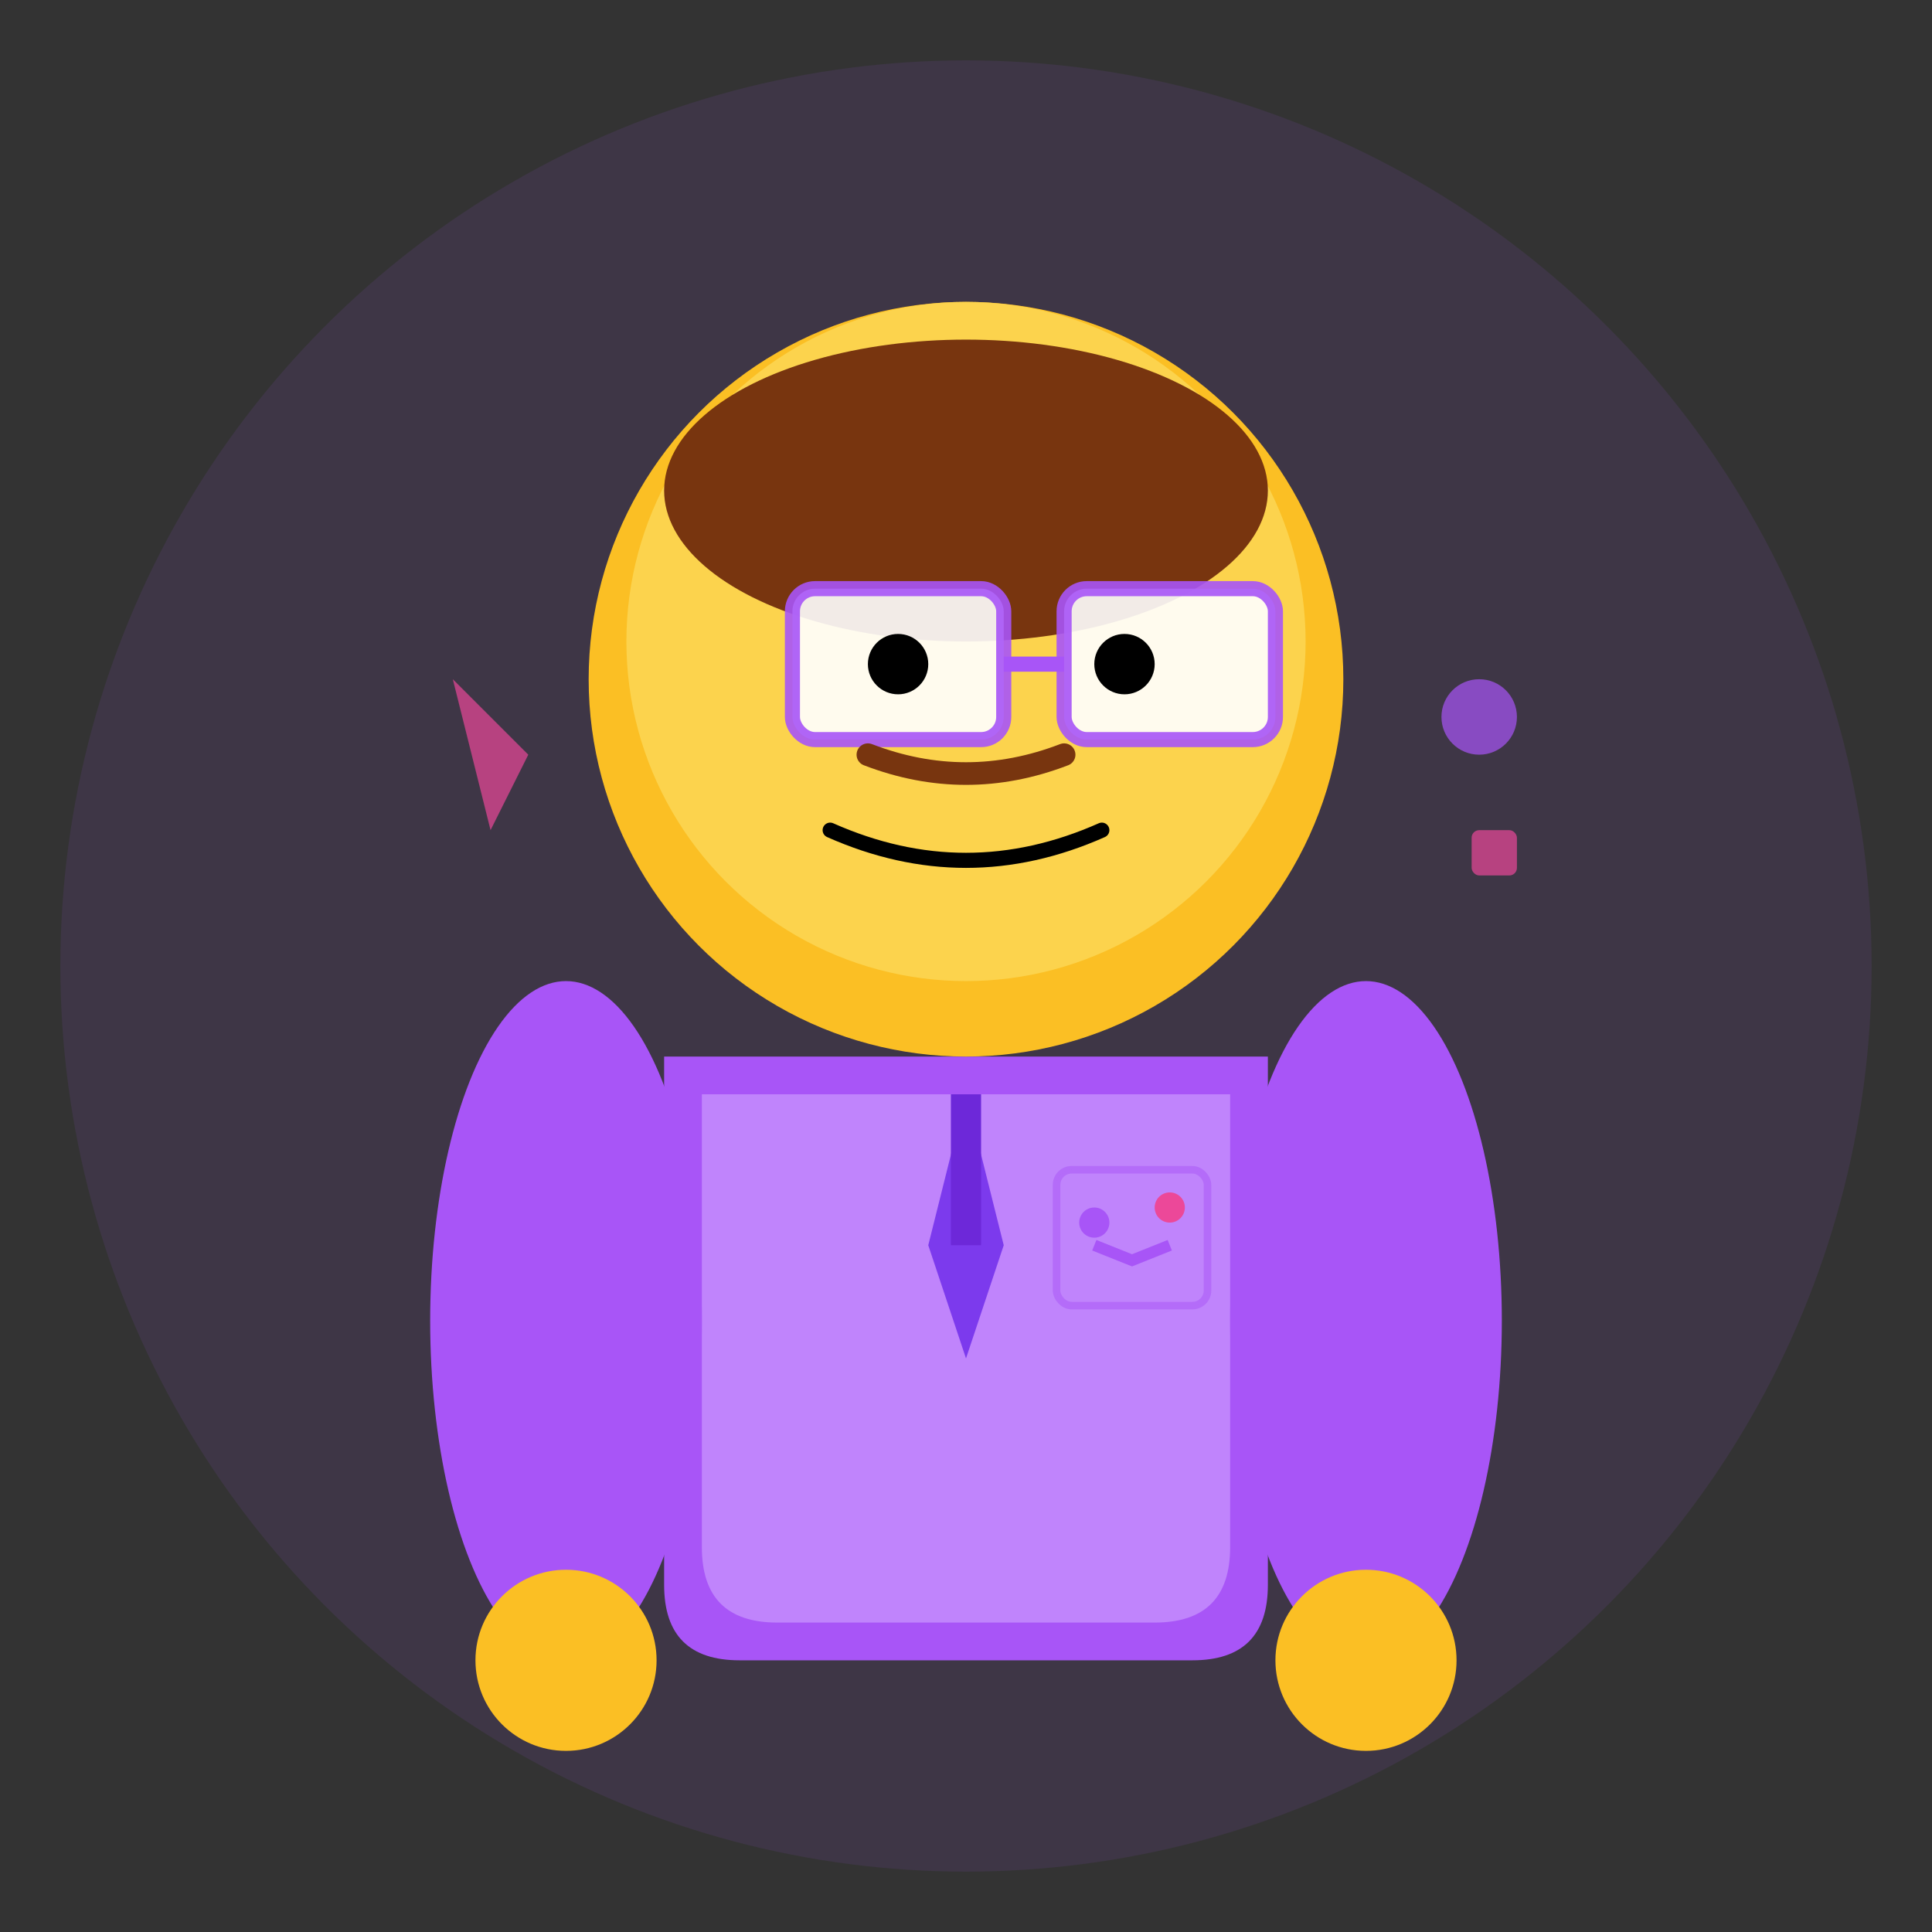
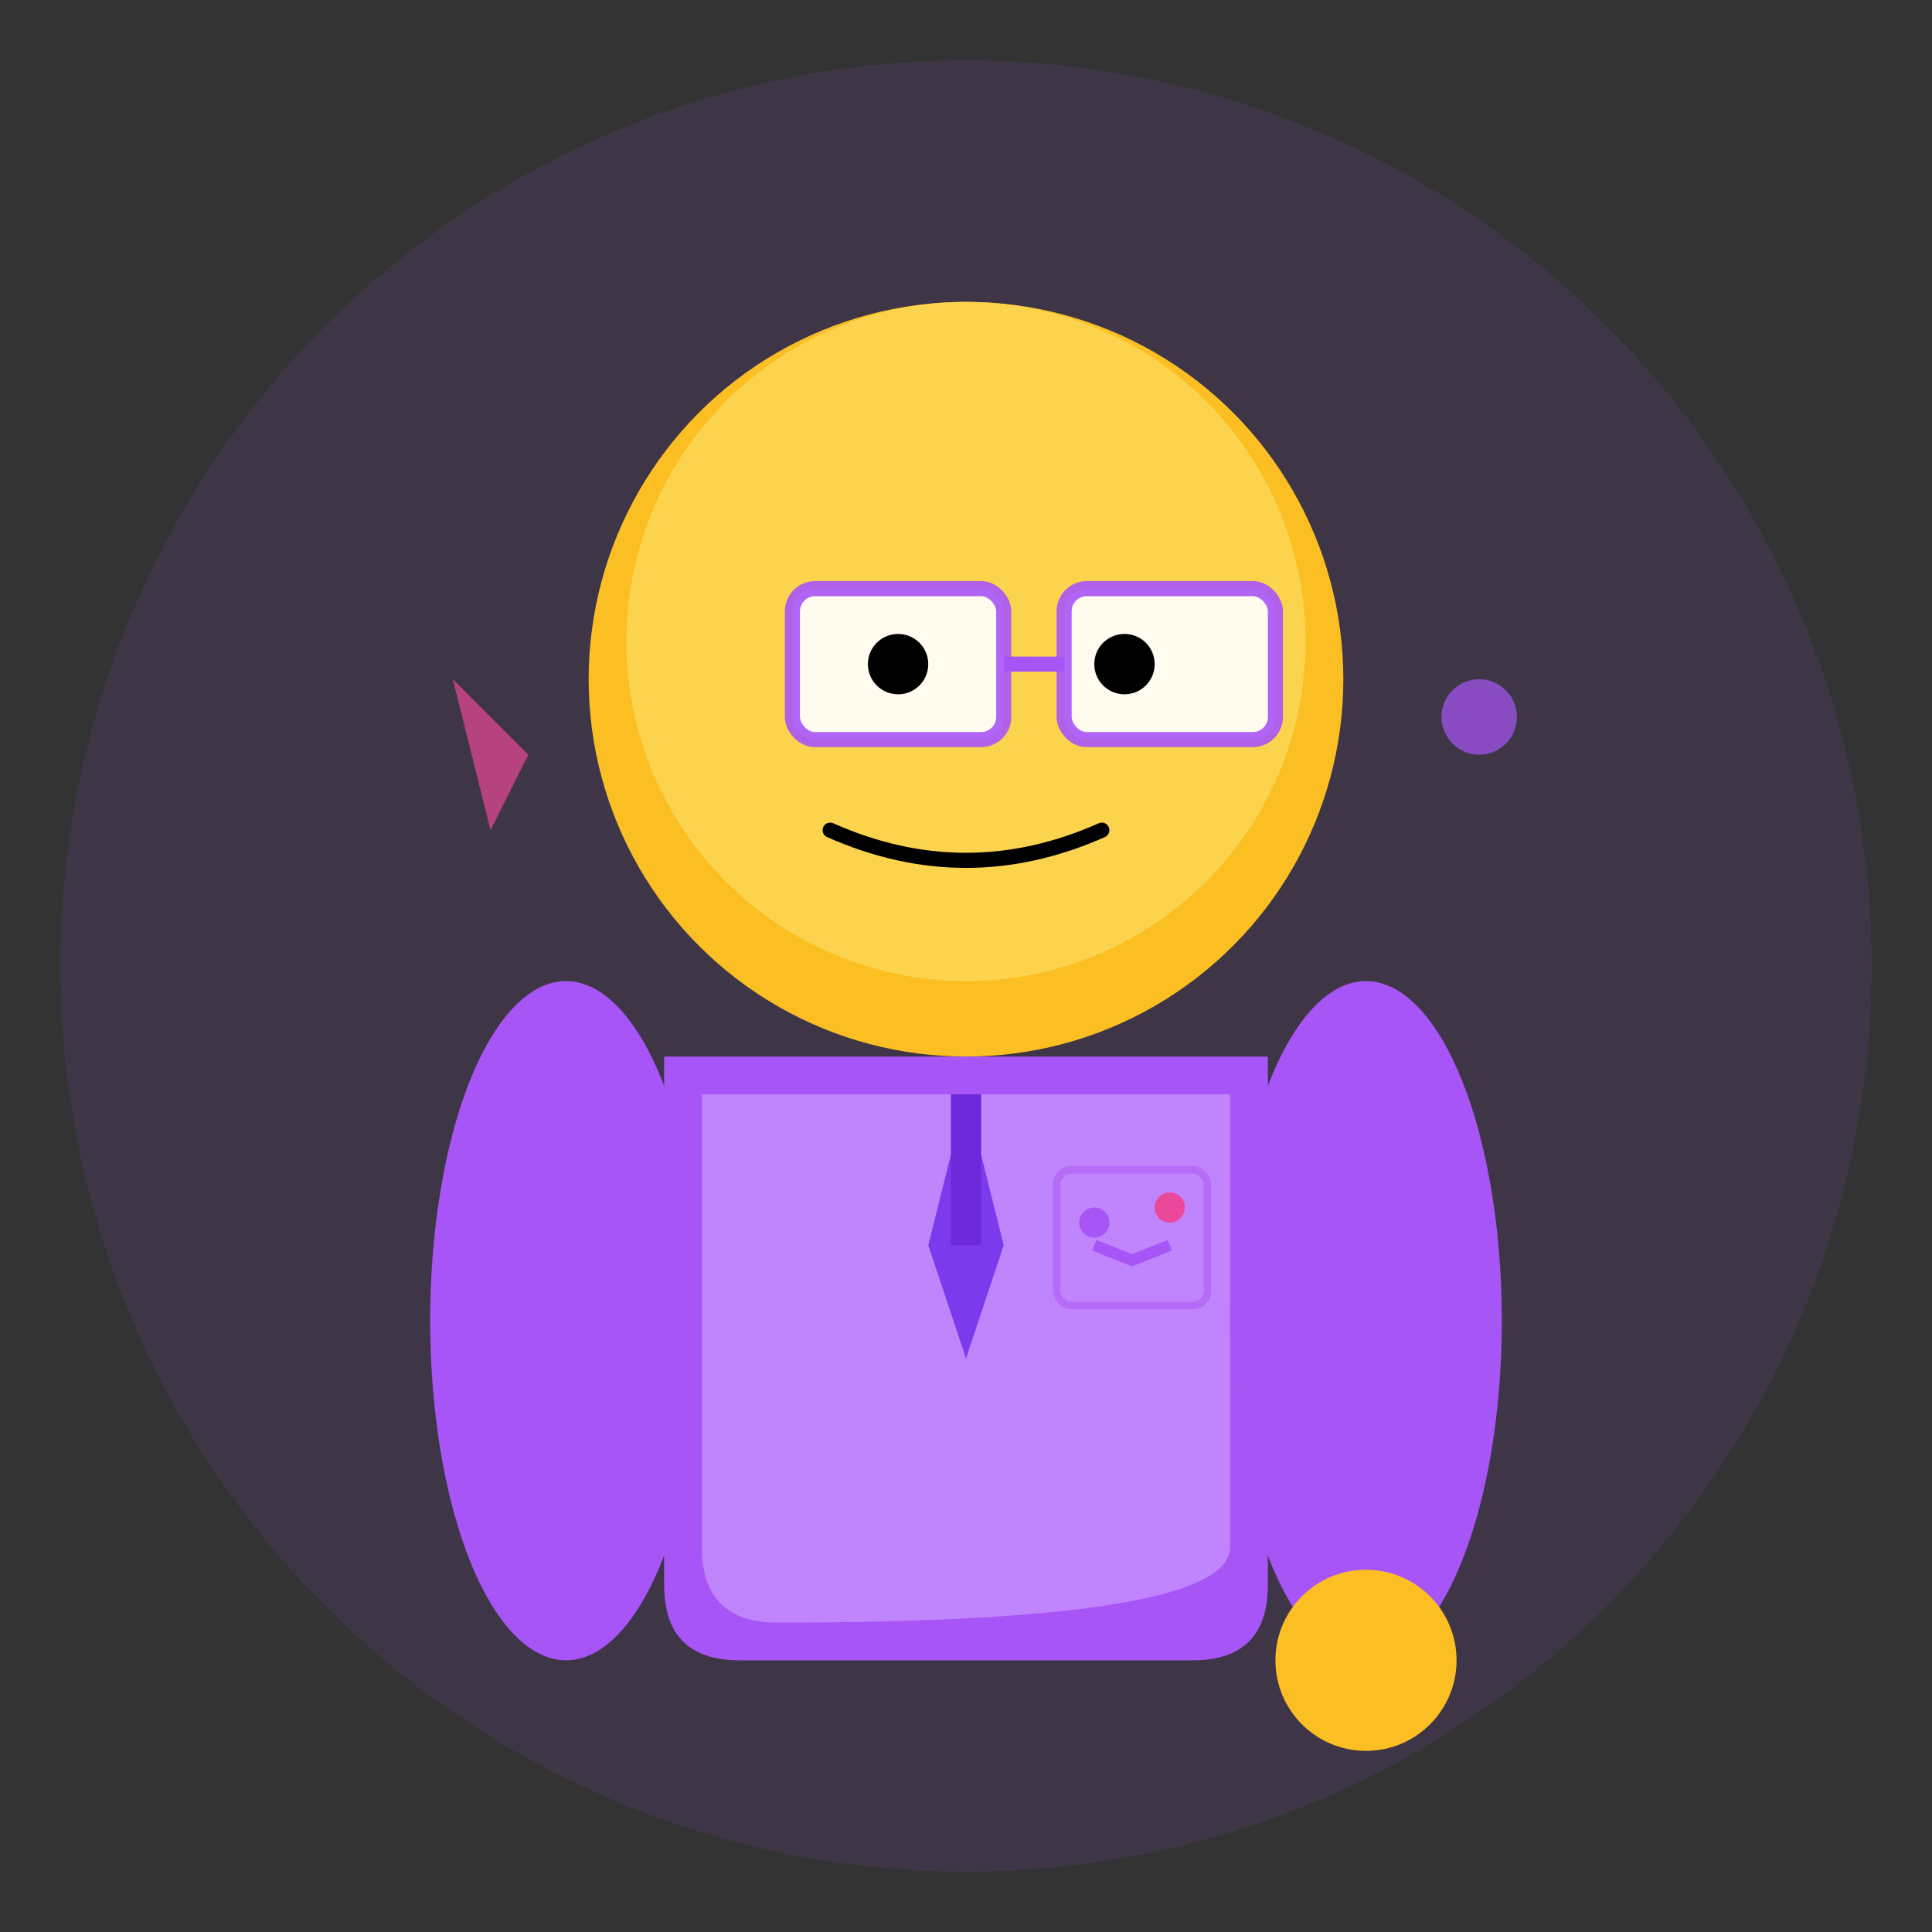
<svg xmlns="http://www.w3.org/2000/svg" width="256" height="256" viewBox="0 0 256 256">
  <rect x="0" y="0" width="256" height="256" fill="#333333" stroke="none" />
  <circle cx="128" cy="128" r="120" fill="#a855f7" opacity="0.1" />
  <path d="M 88 140 L 88 210 Q 88 220 98 220 L 158 220 Q 168 220 168 210 L 168 140 L 128 140 Z" fill="#a855f7" />
-   <path d="M 93 145 L 93 205 Q 93 215 103 215 L 153 215 Q 163 215 163 205 L 163 145 L 128 145 Z" fill="#c084fc" />
+   <path d="M 93 145 L 93 205 Q 93 215 103 215 Q 163 215 163 205 L 163 145 L 128 145 Z" fill="#c084fc" />
  <circle cx="128" cy="90" r="50" fill="#fbbf24" />
  <circle cx="128" cy="85" r="45" fill="#fcd34d" />
-   <ellipse cx="128" cy="65" rx="40" ry="20" fill="#78350f" />
  <rect x="105" y="78" width="28" height="20" rx="3" fill="#ffffff" opacity="0.9" stroke="#a855f7" stroke-width="2" />
  <rect x="141" y="78" width="28" height="20" rx="3" fill="#ffffff" opacity="0.9" stroke="#a855f7" stroke-width="2" />
  <line x1="133" y1="88" x2="141" y2="88" stroke="#a855f7" stroke-width="2" />
  <circle cx="119" cy="88" r="4" fill="#000000" />
  <circle cx="149" cy="88" r="4" fill="#000000" />
-   <path d="M 115 100 Q 128 105 141 100" stroke="#78350f" stroke-width="3" fill="none" stroke-linecap="round" />
  <path d="M 110 110 Q 128 118 146 110" stroke="#000000" stroke-width="2" fill="none" stroke-linecap="round" />
  <path d="M 128 145 L 123 165 L 128 180 L 133 165 Z" fill="#7c3aed" />
  <rect x="126" y="145" width="4" height="20" fill="#6d28d9" />
  <rect x="140" y="155" width="20" height="18" rx="2" fill="#c084fc" opacity="0.5" stroke="#a855f7" stroke-width="1" />
  <circle cx="145" cy="162" r="2" fill="#a855f7" />
  <circle cx="155" cy="160" r="2" fill="#ec4899" />
  <path d="M 145 165 L 150 167 L 155 165" stroke="#a855f7" stroke-width="1.5" fill="none" />
  <ellipse cx="75" cy="175" rx="18" ry="45" fill="#a855f7" />
  <ellipse cx="181" cy="175" rx="18" ry="45" fill="#a855f7" />
-   <circle cx="75" cy="220" r="12" fill="#fbbf24" />
  <circle cx="181" cy="220" r="12" fill="#fbbf24" />
  <path d="M 60 90 L 70 100 L 65 110 Z" fill="#ec4899" opacity="0.7" />
  <circle cx="196" cy="95" r="5" fill="#a855f7" opacity="0.7" />
-   <rect x="195" y="110" width="6" height="6" rx="1" fill="#ec4899" opacity="0.7" />
</svg>